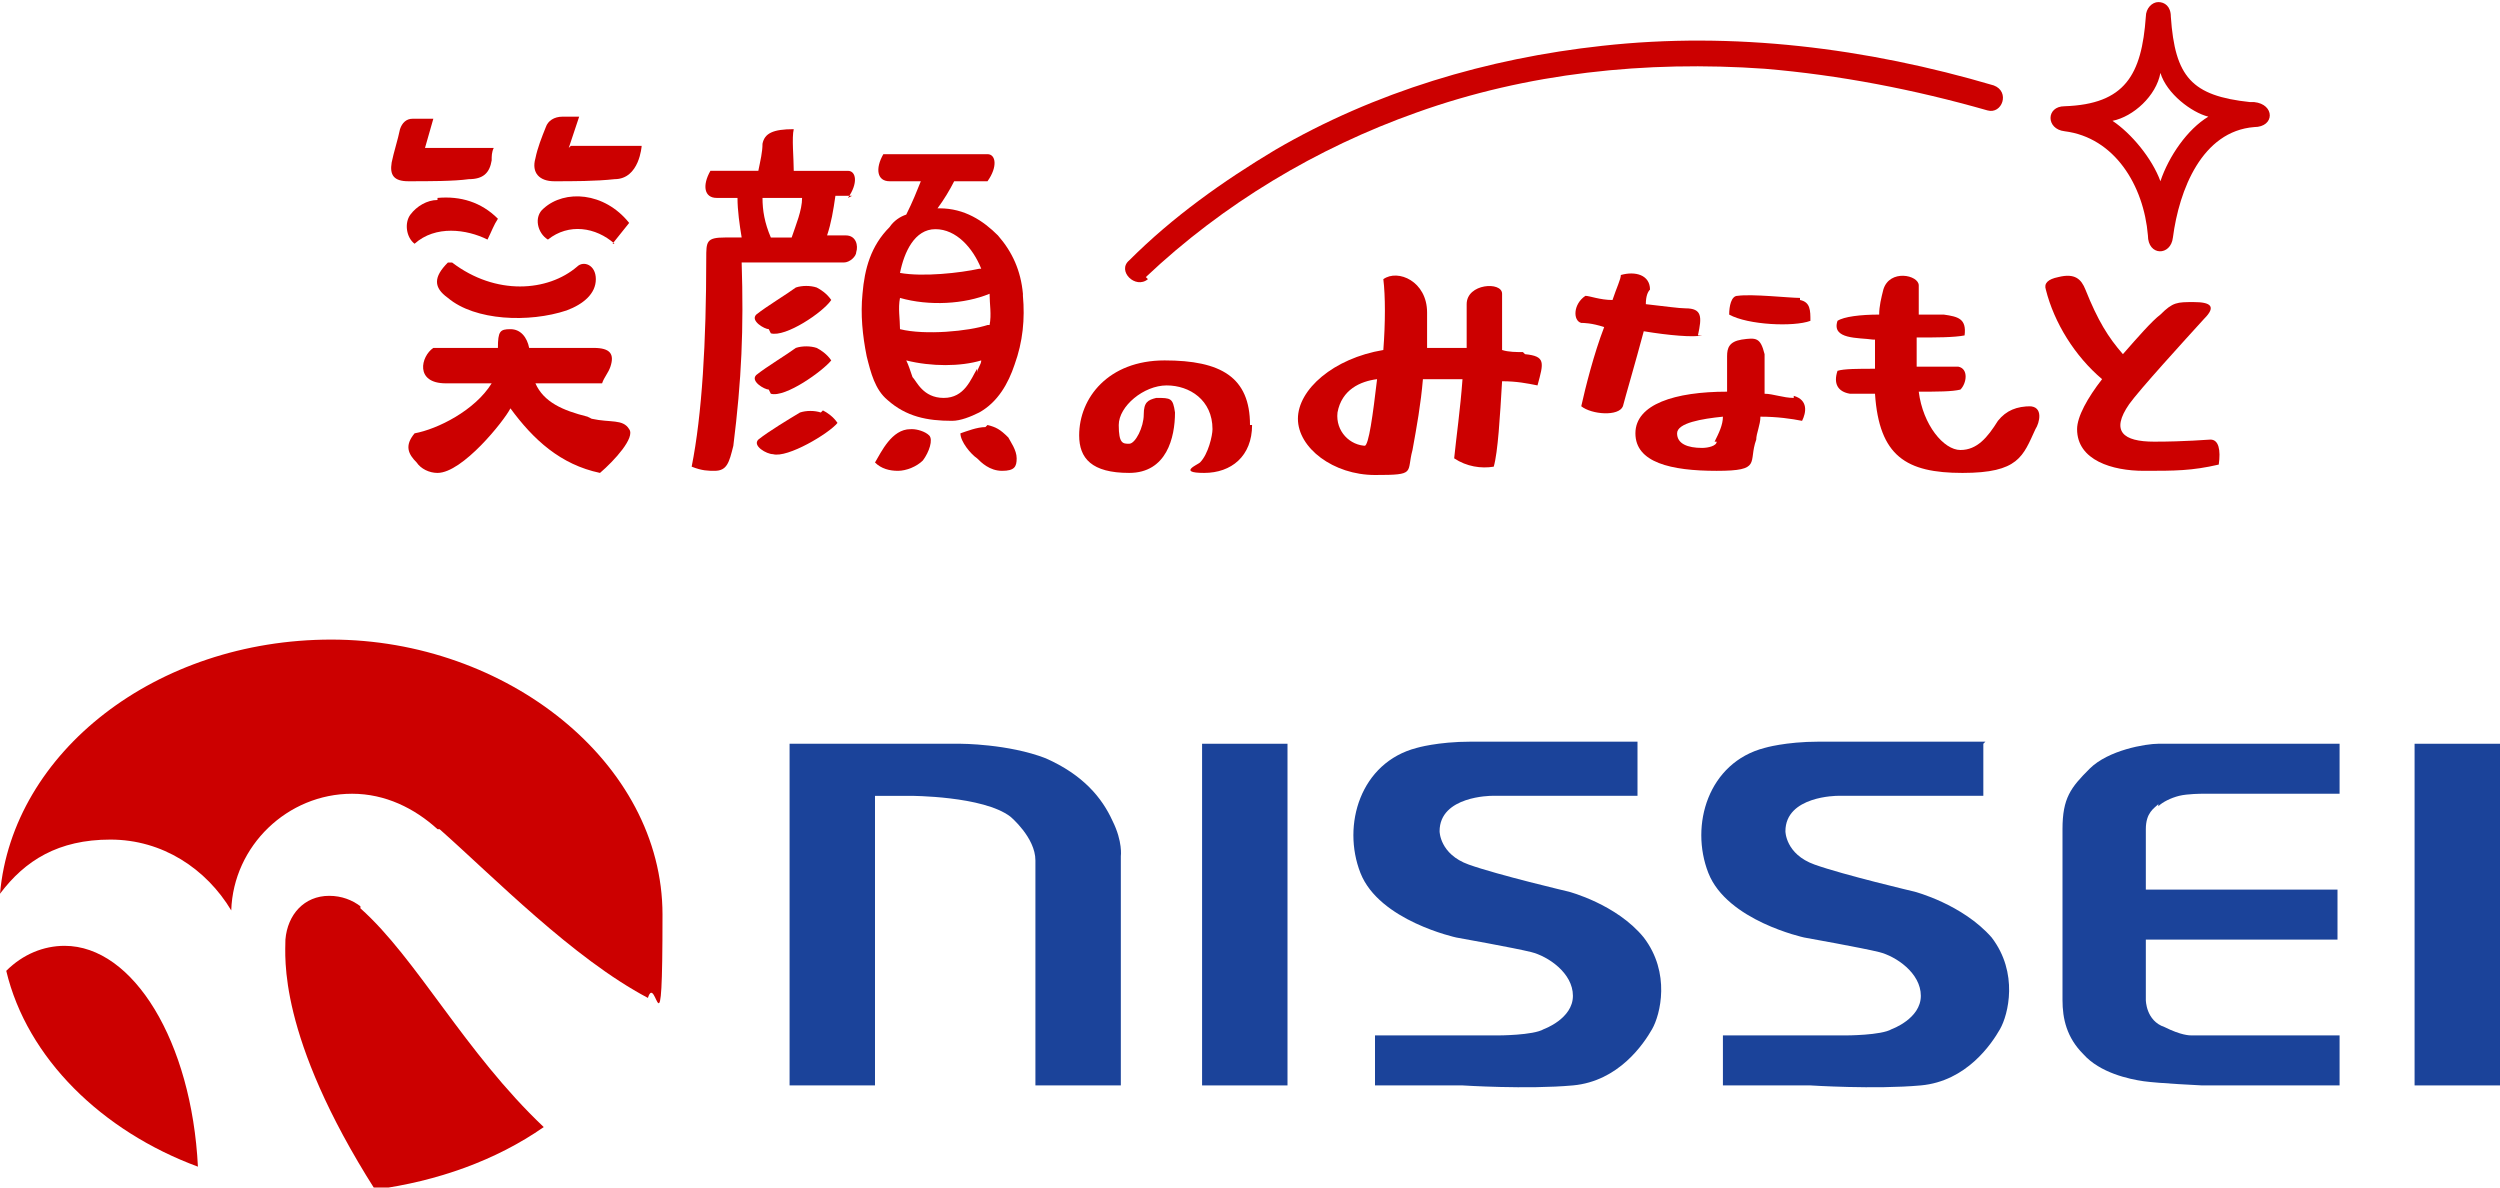
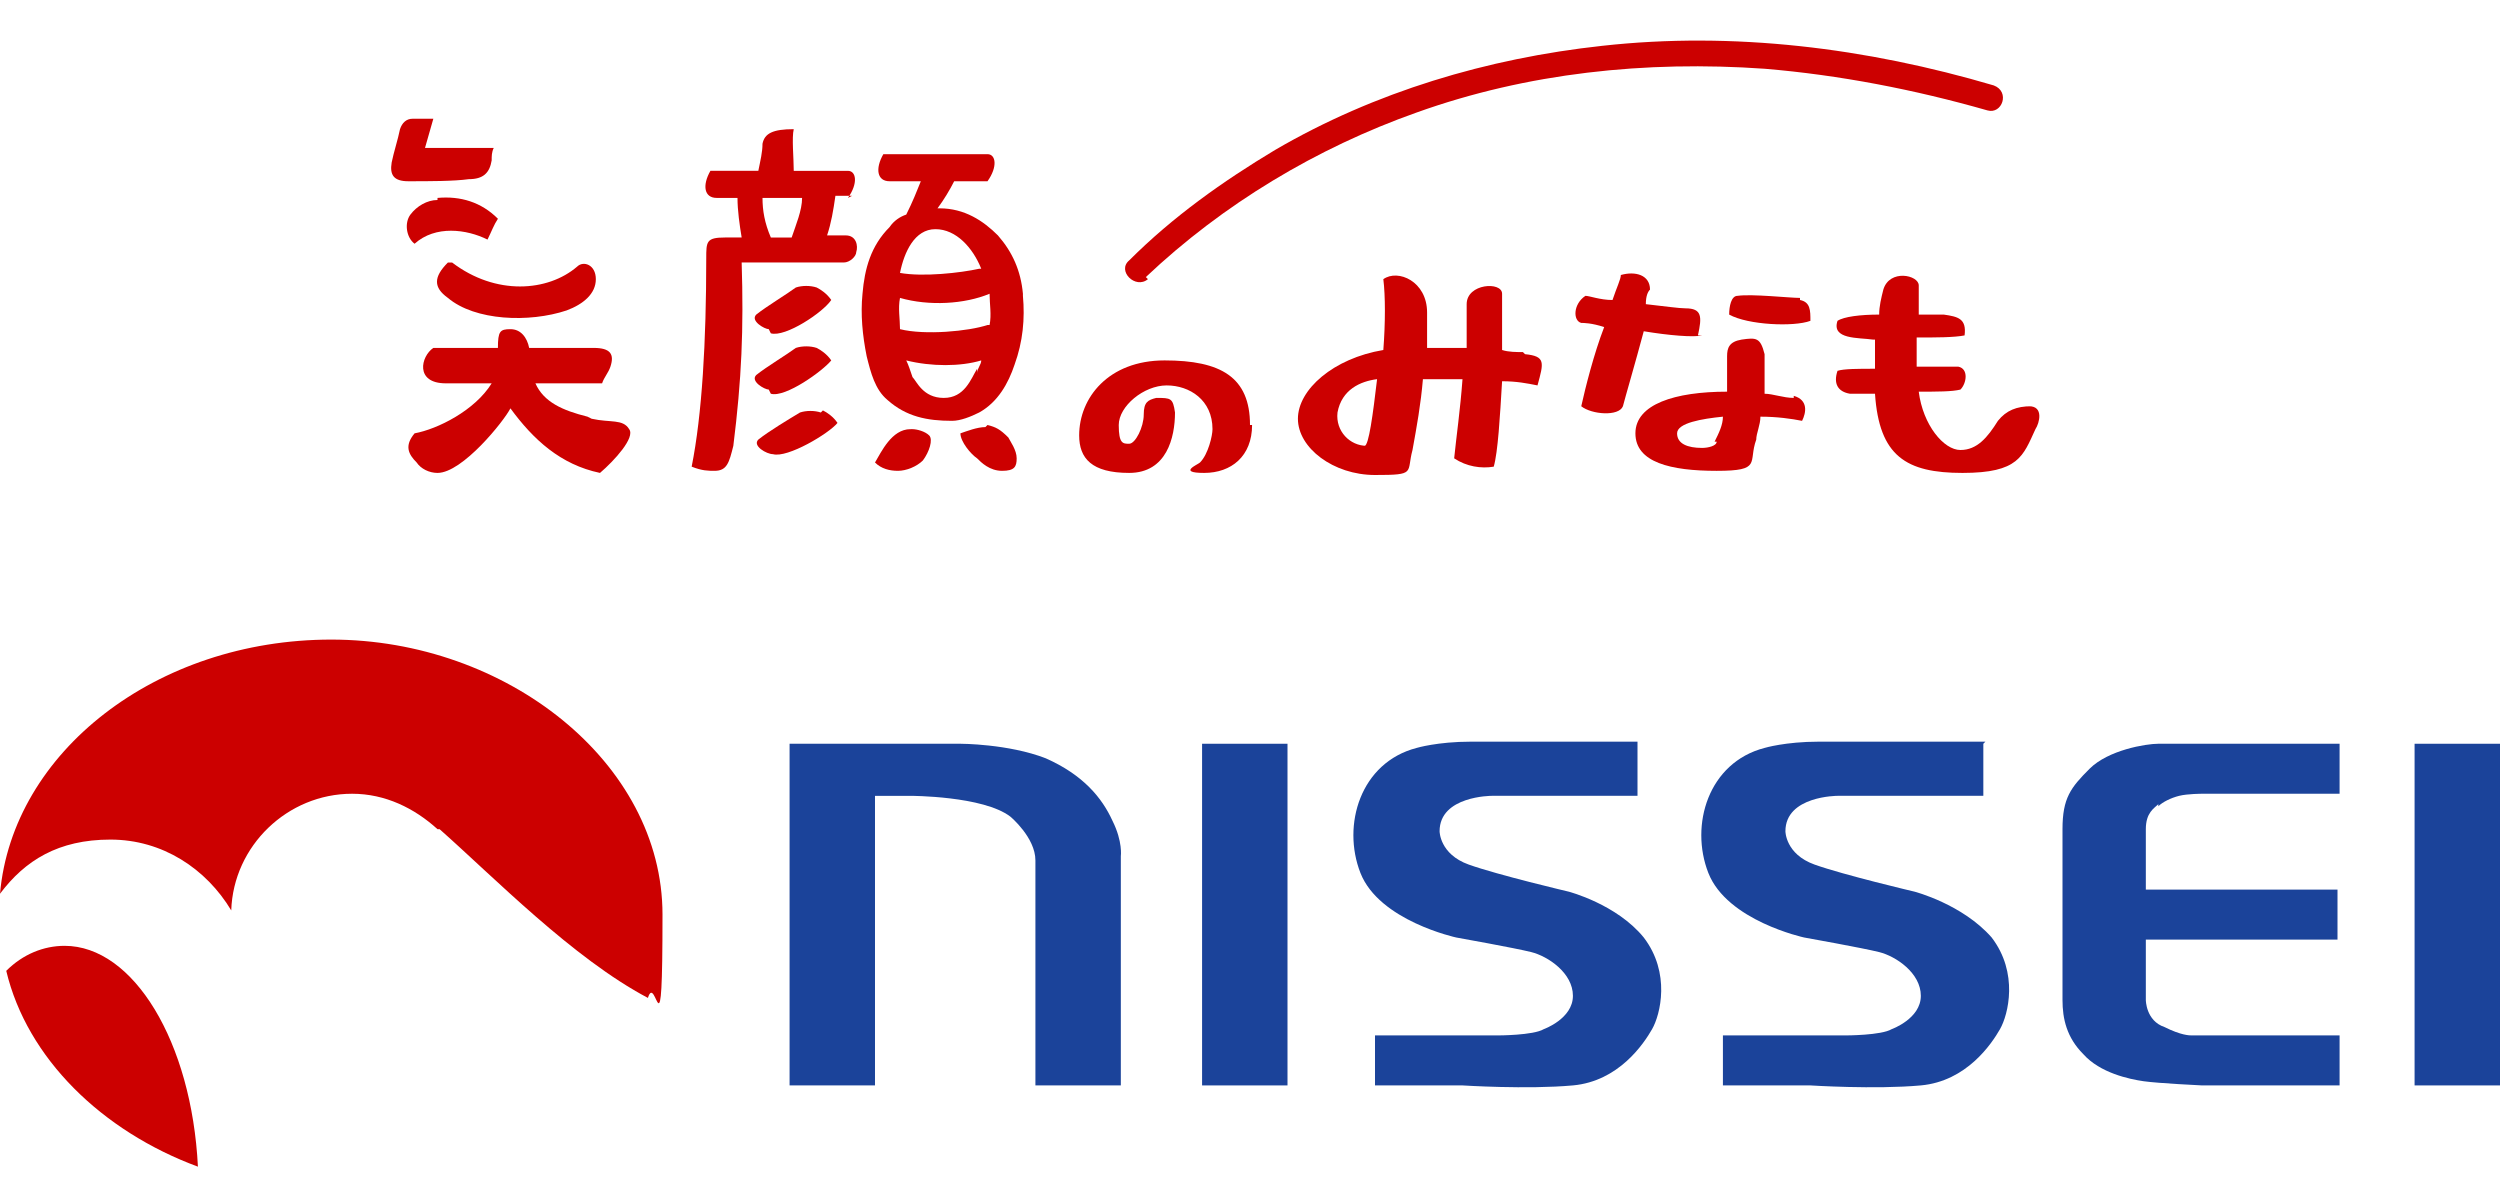
<svg xmlns="http://www.w3.org/2000/svg" version="1.1" viewBox="0 0 120 57">
  <defs>
    <style>
      .cls-1 {
        fill: none;
      }

      .cls-2 {
        fill: #c00;
      }

      .cls-3 {
        fill: #1b439a;
      }

      .cls-4 {
        clip-path: url(#clippath);
      }
    </style>
    <clipPath id="clippath">
      <rect class="cls-1" width="120" height="57" />
    </clipPath>
  </defs>
  <g>
    <g id="_レイヤー_1" data-name="レイヤー_1">
      <g class="cls-4">
        <g>
          <path class="cls-2" d="M21,39.8c-1.1-1-2.5-1.7-4.1-1.7-3.1,0-5.7,2.5-5.8,5.6-1.2-2-3.3-3.4-5.8-3.4s-4.1,1-5.3,2.6c.6-6.8,7.5-12.2,15.9-12.2s15.9,5.9,15.9,13.2-.3,2.7-.7,4c-3.6-1.9-7.4-5.8-10-8.1Z" />
          <path class="cls-2" d="M3.1,45.4c-1,0-2,.4-2.8,1.2,1,4.2,4.6,7.7,9.2,9.4-.3-6-3.1-10.6-6.4-10.6Z" />
-           <path class="cls-2" d="M17.3,43.5c-.4-.3-.9-.5-1.5-.5-1.2,0-2,.9-2.1,2.1,0,.8-.4,4.6,4.3,12,3-.4,5.8-1.4,8.1-3-3.8-3.6-6.1-8.1-8.8-10.5" />
          <path class="cls-3" d="M120,35.7h-4.1v16.4h4.1v-16.4Z" />
          <path class="cls-3" d="M78.6,35.7v2.5h-7s-2.5,0-2.5,1.7c0,0,0,1.1,1.4,1.6,1.4.5,4.8,1.3,4.8,1.3,0,0,2.3.6,3.6,2.2,1.3,1.7.8,3.7.4,4.4-.4.7-1.6,2.5-3.8,2.7-2.2.2-5.3,0-5.3,0h-4.2v-2.4h5.9s1.7,0,2.2-.3c0,0,1.4-.5,1.4-1.6s-1.2-1.9-2-2.1-3.6-.7-3.6-.7c0,0-3.7-.8-4.6-3.1-.9-2.3,0-5.3,2.7-6,0,0,1-.3,2.6-.3,1.6,0,2.6,0,2.6,0h5.4" />
          <path class="cls-3" d="M95.2,35.7v2.5h-7s-2.5,0-2.5,1.7c0,0,0,1.1,1.4,1.6,1.4.5,4.8,1.3,4.8,1.3,0,0,2.3.6,3.7,2.2,1.3,1.7.8,3.7.4,4.4-.4.7-1.6,2.5-3.8,2.7-2.2.2-5.3,0-5.3,0h-4.2v-2.4h5.9s1.7,0,2.2-.3c0,0,1.4-.5,1.4-1.6s-1.2-1.9-2-2.1-3.6-.7-3.6-.7c0,0-3.7-.8-4.6-3.1-.9-2.3,0-5.3,2.7-6,0,0,1-.3,2.6-.3,1.6,0,2.6,0,2.6,0h5.4" />
          <path class="cls-3" d="M61.8,35.7h-4.1v16.4h4.1v-16.4Z" />
          <path class="cls-3" d="M53.8,42v10.1h-4.1v-10.1s0-.3,0-.7c0-1.1-1.2-2.1-1.2-2.1-1.3-1-4.8-1-4.8-1h-1.7c0,0,0,13.9,0,13.9h-4.1v-16.4h8.2s2.3,0,4.1.7c1.8.8,2.7,1.9,3.2,3,.5,1,.4,1.7.4,1.7v.9" />
          <path class="cls-3" d="M103.6,38.7c.2-.2.6-.4,1-.5s1.1-.1,1.1-.1h6.6v-2.4h-6.6s-1.6,0-2.1,0c-.6,0-2.4.3-3.3,1.2-.9.9-1.3,1.4-1.3,2.9v8.2c0,.9.2,1.8,1,2.6.8.9,2.2,1.2,2.9,1.3.7.1,2.8.2,2.8.2h6.6v-2.4h-6.6s-.3,0-.5,0c-.1,0-.5,0-1.3-.4-.9-.3-.9-1.3-.9-1.3v-2.9h9.2v-2.4h-9.2v-2.9c0-.8.4-1,.6-1.2" />
          <path class="cls-2" d="M55,13.3c3.7-3.5,8.2-6.2,13-7.9,5.3-1.9,11-2.5,16.7-2.1,3.6.3,7.2,1,10.7,2,.7.2,1.1-.9.3-1.2-6.1-1.8-12.5-2.6-18.8-1.9-5.5.6-10.9,2.2-15.7,5-2.5,1.5-4.9,3.2-7,5.3-.6.5.3,1.4.9.9Z" />
-           <path class="cls-2" d="M108,4.9c-2.8-.3-3.6-1.2-3.8-4.1,0-.5-.3-.7-.6-.7s-.6.3-.6.7c-.2,2.8-1,4.2-3.9,4.3-.9,0-.9,1.1,0,1.2,2.4.3,3.8,2.6,4,5,0,1,1.1,1,1.2.1.3-2.3,1.4-5.1,3.9-5.3,1,0,1-1.1,0-1.2h0ZM103.7,8.7c-.4-1.1-1.4-2.3-2.3-2.9,1-.2,2.1-1.2,2.3-2.3.3,1,1.5,1.9,2.3,2.1-1,.6-1.9,1.9-2.3,3.1h0Z" />
          <path class="cls-2" d="M60.1,20.4c0,1.5-1,2.3-2.3,2.3s-.3-.4-.2-.5c.4-.4.6-1.3.6-1.6,0-1.4-1.1-2.1-2.2-2.1s-2.3,1-2.3,1.9.2.9.5.9.7-.8.7-1.4c0-.6.2-.7.6-.8.7,0,.8,0,.9.7,0,1.2-.4,2.9-2.2,2.9s-2.4-.7-2.4-1.8c0-1.8,1.4-3.6,4.1-3.6s4.1.8,4.1,3.1Z" />
          <path class="cls-2" d="M21.5,12.6c-.7.7-.7,1.2,0,1.7,1.3,1.1,3.9,1.2,5.7.6.8-.3,1.4-.8,1.4-1.5s-.6-.9-.9-.6c-1.4,1.2-3.9,1.4-6-.2Z" />
-           <path class="cls-2" d="M27.3,7.1l.5-1.5h-.8c-.4,0-.7.2-.8.5-.2.5-.4,1-.5,1.5-.2.7.2,1.1.9,1.1.9,0,2,0,2.9-.1,1.2,0,1.3-1.6,1.3-1.6-.6,0-2.8,0-3.4,0h0Z" />
          <path class="cls-2" d="M22.5,8.6c.7,0,1-.3,1.1-.9,0-.2,0-.4.1-.6h-3.3l.4-1.4c-.4,0-.7,0-1,0-.3,0-.5.2-.6.5-.1.5-.3,1.1-.4,1.6-.1.6.1.9.8.9,1,0,2.2,0,2.9-.1Z" />
          <path class="cls-2" d="M21,9.6c-.5,0-1,.3-1.3.7-.3.4-.2,1.1.2,1.4,1-.9,2.5-.7,3.5-.2.2-.4.3-.7.5-1-.8-.8-1.8-1.1-2.9-1h0Z" />
-           <path class="cls-2" d="M29.4,11.7l.8-1c-1.2-1.5-3.1-1.6-4.1-.7-.5.4-.3,1.2.2,1.5,1-.8,2.3-.6,3.2.2h0Z" />
          <path class="cls-2" d="M28.2,20c-1.2-.3-2.1-.7-2.5-1.6h3.2c.1-.3.3-.5.4-.8.2-.6,0-.9-.8-.9h-3.1c-.1-.5-.4-.9-.9-.9s-.6.1-.6.9h-3.1c-.6.4-.9,1.7.6,1.7h2.2c-.8,1.3-2.6,2.2-3.7,2.4-.5.6-.3,1,.1,1.4.2.3.6.5,1,.5,1.2,0,3.2-2.5,3.5-3.1,1.1,1.5,2.4,2.7,4.3,3.1.7-.6,1.7-1.7,1.4-2.1-.3-.5-.9-.3-1.8-.5h0Z" />
          <path class="cls-2" d="M49.1,14.1c-.1-1.1-.5-2-1.2-2.8-.7-.7-1.6-1.3-2.8-1.3h-.1c.3-.4.6-.9.8-1.3h1.6c.5-.7.4-1.3,0-1.3s-4.4,0-5,0c-.4.7-.3,1.3.3,1.3h1.5c-.2.5-.4,1-.7,1.6-.3.1-.6.3-.8.6-.9.9-1.2,2-1.3,3.2-.1,1,0,2,.2,3,.2.8.4,1.6,1,2.1.9.8,1.9,1,3.1,1,.4,0,.9-.2,1.3-.4.9-.5,1.4-1.4,1.7-2.3.4-1.1.5-2.2.4-3.3h0ZM47.4,15.6c-.9.3-3,.5-4.2.2,0-.5-.1-1,0-1.5,1.4.4,3.1.3,4.3-.2,0,.5.1,1,0,1.5,0,0,0,0,0,0h0ZM47,12.9c-.9.2-2.7.4-3.8.2.2-1,.7-2.1,1.7-2.1s1.8.9,2.2,1.9ZM46.9,17.7c-.3.5-.6,1.4-1.6,1.4s-1.3-.8-1.5-1c-.1-.3-.2-.6-.3-.8,1.2.3,2.6.3,3.6,0,0,.2-.2.4-.2.6h0Z" />
          <path class="cls-2" d="M40.7,9.5c.5-.7.4-1.3,0-1.3s-1.3,0-2.6,0c0-.6-.1-1.6,0-2-1,0-1.4.2-1.5.7,0,.4-.1.8-.2,1.3-1.2,0-2.1,0-2.3,0-.4.7-.3,1.3.3,1.3h1c0,.6.1,1.3.2,1.9h-.8c-.9,0-.9.2-.9,1,0,4-.2,7.5-.7,10,.5.2.8.2,1.1.2.6,0,.7-.4.9-1.2.4-3.2.5-5.6.4-8.8.8,0,3.9,0,4.9,0,.3,0,.6-.3.6-.5.1-.3,0-.8-.5-.8h-.9c.2-.6.3-1.2.4-1.9h.8ZM38,11.4h-1c-.3-.7-.4-1.3-.4-1.9h1.9c0,.6-.3,1.3-.5,1.9Z" />
          <path class="cls-2" d="M37,16c.7.2,2.5-1,2.9-1.6-.2-.3-.5-.5-.7-.6-.3-.1-.7-.1-1,0-.4.3-1.4.9-1.9,1.3-.3.3.4.7.6.7Z" />
          <path class="cls-2" d="M37,18.9c.7.2,2.5-1.1,2.9-1.6-.2-.3-.5-.5-.7-.6-.3-.1-.7-.1-1,0-.4.3-1.4.9-1.9,1.3-.3.3.4.7.6.7Z" />
          <path class="cls-2" d="M39.4,19.8c-.3-.1-.7-.1-1,0-.5.3-1.5.9-2,1.3-.3.3.4.7.7.7.7.2,2.7-1,3.1-1.5-.2-.3-.5-.5-.7-.6Z" />
          <path class="cls-2" d="M47.3,20.5c-.4,0-.9.2-1.2.3,0,.4.5,1,.8,1.2.2.2.6.6,1.2.6s.7-.2.7-.6-.3-.8-.4-1c-.4-.4-.6-.5-1-.6h0Z" />
          <path class="cls-2" d="M43.7,20.6c-.9,0-1.4,1.1-1.7,1.6.3.3.7.4,1.1.4s.9-.2,1.2-.5c.3-.4.5-1,.3-1.2-.2-.2-.6-.3-.8-.3h0Z" />
          <path class="cls-2" d="M73.1,16.9c-.3,0-.7,0-1-.1,0-1.1,0-2.1,0-2.7,0-.6-1.7-.5-1.7.5s0,1.2,0,2.1c-.6,0-1.3,0-1.9,0,0-.6,0-1.1,0-1.7,0-1.5-1.4-2.1-2.1-1.6.1.8.1,2.1,0,3.4-2.4.4-4.1,1.9-4.1,3.3s1.7,2.7,3.7,2.7,1.5-.1,1.8-1.2c.2-1.1.4-2.2.5-3.4.6,0,1.3,0,1.9,0-.1,1.4-.3,2.8-.4,3.8.6.4,1.3.5,1.9.4.2-.7.3-2.4.4-4.1.7,0,1.2.1,1.7.2.3-1.1.4-1.4-.6-1.5h0ZM65.6,21.4c-.8,0-1.5-.7-1.4-1.6.2-1.1,1.1-1.5,1.9-1.6-.2,1.7-.4,3.2-.6,3.2h0Z" />
          <path class="cls-2" d="M86.4,14.3c-.5,0-2.3-.2-3-.1-.3,0-.4.5-.4.9.9.5,3.1.6,3.9.3,0-.5,0-.9-.5-1h0Z" />
          <path class="cls-2" d="M81.5,16.1c.2-.9.2-1.3-.6-1.3-.3,0-1-.1-1.9-.2,0-.4.1-.6.2-.7,0-.7-.7-.9-1.4-.7,0,.2-.2.6-.4,1.2-.6,0-1.1-.2-1.3-.2-.6.4-.6,1.2-.2,1.3.1,0,.5,0,1.1.2-.5,1.3-.9,2.9-1.1,3.8.5.4,1.8.5,2,0,.1-.4.6-2.1,1-3.6,1.2.2,2.4.3,2.8.2Z" />
          <path class="cls-2" d="M86.1,19.1c-.5,0-1-.2-1.4-.2,0-.7,0-1.4,0-1.9-.2-.8-.4-.8-1.1-.7-.6.1-.7.4-.7.8,0,.5,0,1.1,0,1.7-2.5,0-4.4.6-4.4,2s1.7,1.8,3.9,1.8,1.5-.4,1.9-1.5c0-.3.2-.7.2-1.1.8,0,1.5.1,2,.2.2-.4.3-1-.4-1.2h0ZM82.4,21.2c0,.2-.4.3-.7.3-.7,0-1.2-.2-1.2-.7s1.2-.7,2.2-.8c0,.4-.2.8-.4,1.2Z" />
          <path class="cls-2" d="M97.5,19.5c-.7,0-1.2.2-1.6.7-.5.8-1,1.4-1.8,1.4s-1.8-1.2-2-2.8c.9,0,1.6,0,2-.1.3-.3.4-1-.1-1.1-.2,0-1,0-2,0,0-.5,0-.9,0-1.4.9,0,1.8,0,2.3-.1.1-.8-.3-.9-1-1-.2,0-.7,0-1.2,0,0-.4,0-.9,0-1.4,0-.5-1.4-.8-1.7.2-.1.4-.2.8-.2,1.2-.9,0-1.7.1-2,.3-.3.9,1,.8,1.7.9h.1c0,.5,0,.9,0,1.4-.8,0-1.5,0-1.8.1-.2.6,0,1,.6,1.1.2,0,.7,0,1.2,0,.2,3,1.5,3.8,4.2,3.8s2.9-.8,3.5-2.1c.2-.3.4-1.1-.3-1.1h0Z" />
-           <path class="cls-2" d="M106.1,21.1c-.1,0-1.2.1-2.7.1s-2.1-.5-1.2-1.8c.5-.7,2.6-3,3.6-4.1.6-.6.3-.8-.5-.8s-1,0-1.6.6c-.4.3-1.1,1.1-1.8,1.9-.7-.8-1.2-1.6-1.8-3.1-.2-.5-.5-.8-1.3-.6-.5.1-.7.3-.6.6.4,1.6,1.4,3.2,2.7,4.3-.7.9-1.2,1.8-1.2,2.4,0,1.5,1.7,2,3.2,2s2.3,0,3.6-.3c.1-.7,0-1.2-.4-1.2Z" />
        </g>
      </g>
    </g>
  </g>
</svg>